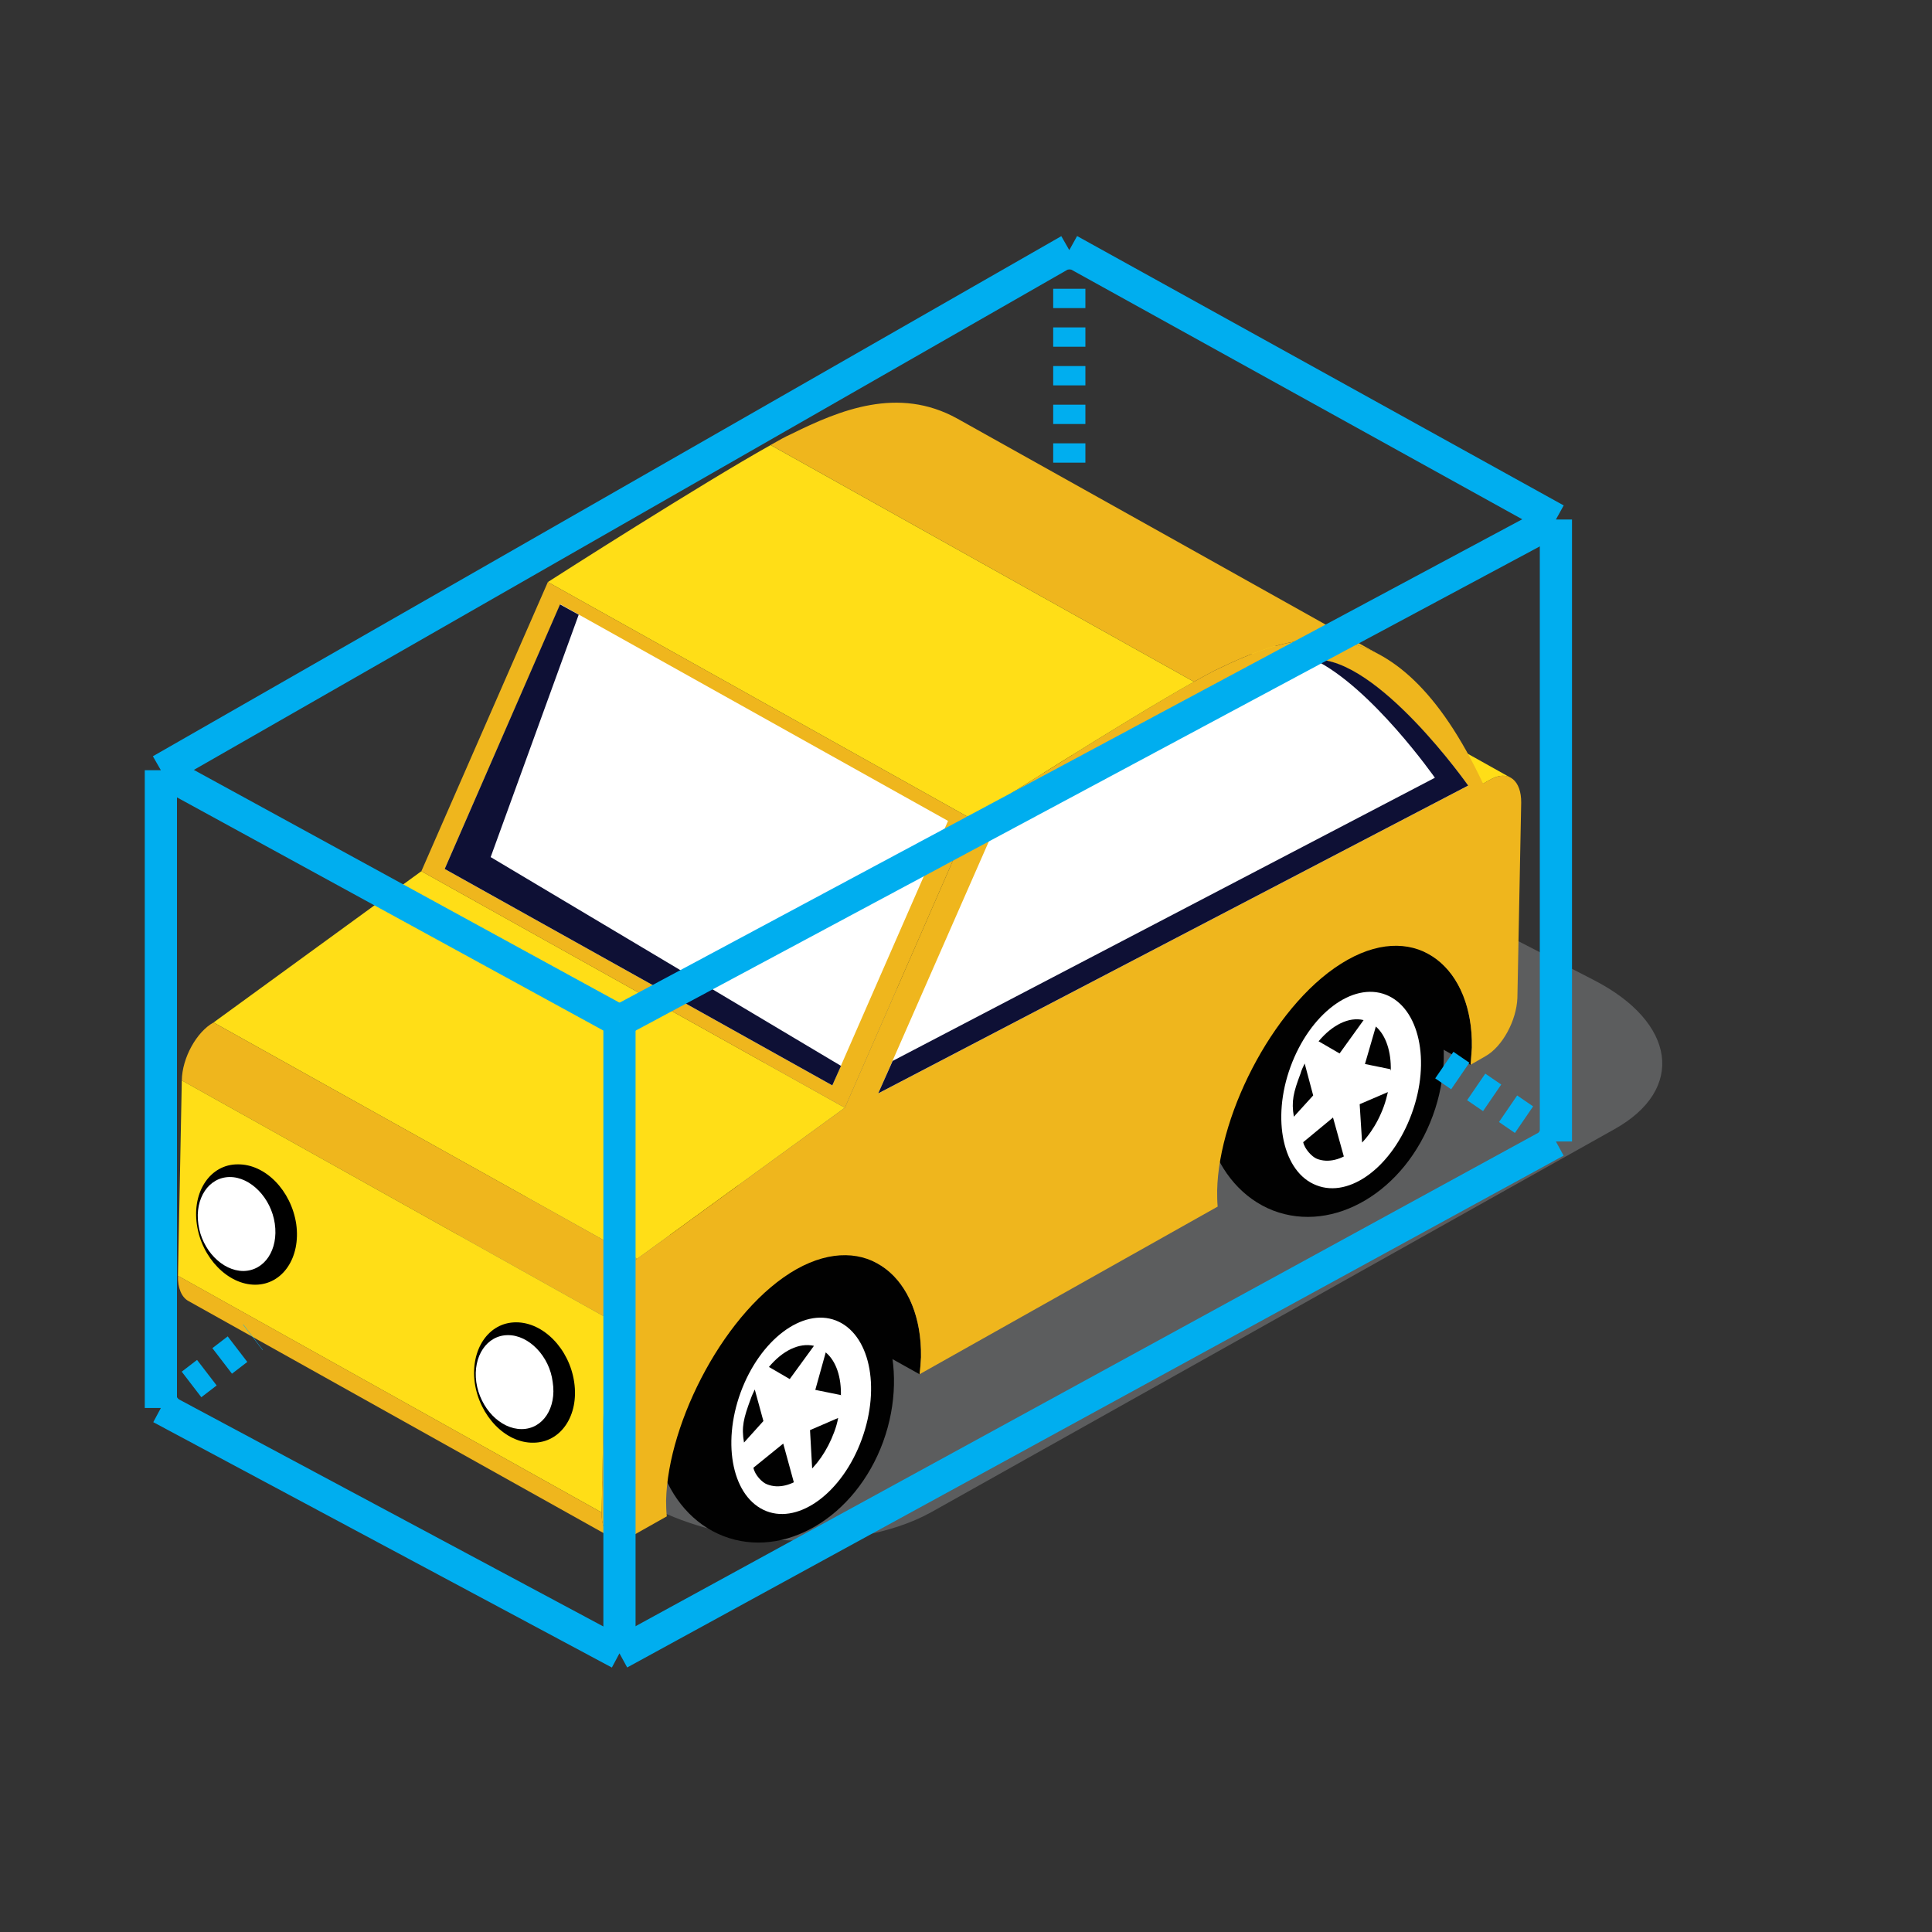
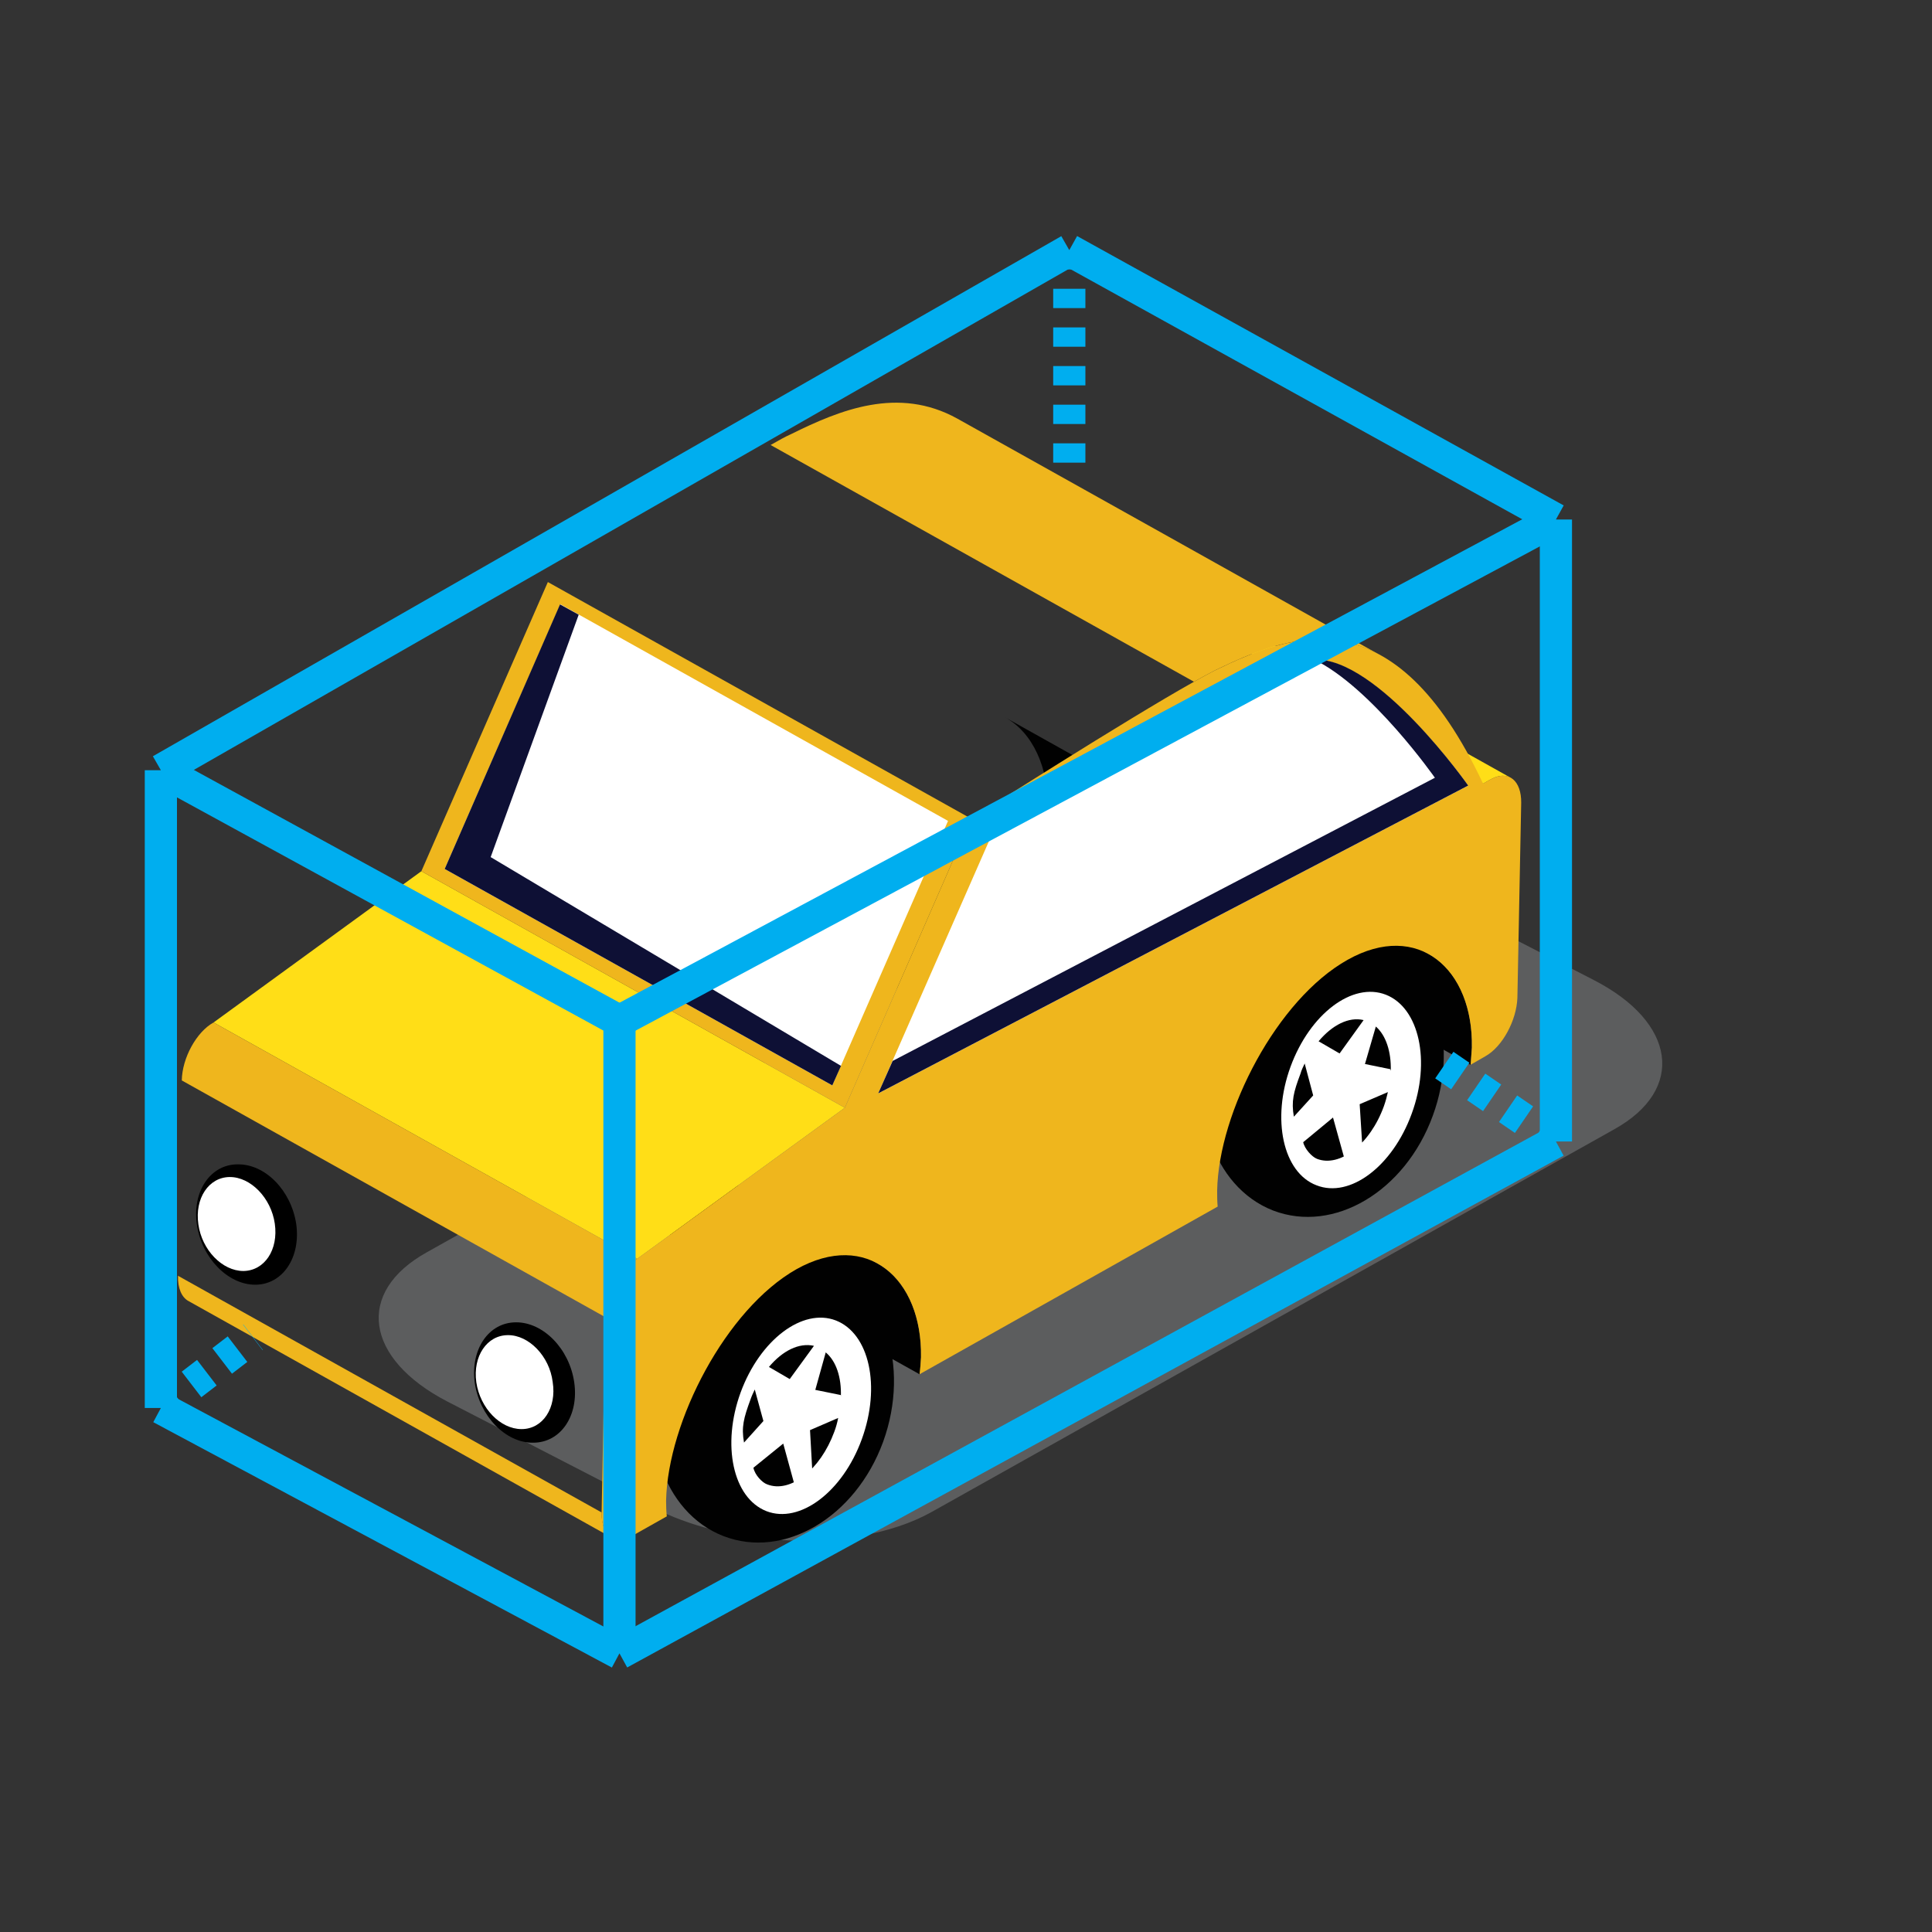
<svg xmlns="http://www.w3.org/2000/svg" version="1.1" id="Layer_1" x="0px" y="0px" width="30px" height="30px" viewBox="0 0 30 30" enable-background="new 0 0 30 30" xml:space="preserve">
  <rect x="0" y="0" width="30" height="30" fill="#333333" stroke="none" />
  <g id="Layer_3">
    <g>
      <g opacity="0.7">
        <g>
          <g>
            <g>
              <g>
                <path fill="#6D6F71" d="M19.604,13.065c-0.877-0.059-1.752,0.084-2.373,0.432l-10.606,5.95         c-1.108,0.617-0.962,1.65,0.322,2.316l3.194,1.647c0.564,0.289,1.249,0.455,1.937,0.5c0.884,0.06,1.762-0.084,2.383-0.429         l10.606-5.946c1.109-0.617,0.959-1.66-0.317-2.316l-3.198-1.648C20.986,13.28,20.295,13.11,19.604,13.065L19.604,13.065z" />
              </g>
            </g>
          </g>
        </g>
      </g>
      <g>
        <path fill="#010101" d="M15.611,11.141c2.19,1.225,4.38,2.451,6.574,3.674c0.422,0.236,0.684,0.77,0.67,1.455     c-0.006,0.082-0.012,0.174-0.019,0.265l-6.58-3.677c0.015-0.09,0.019-0.176,0.019-0.264     C16.289,11.913,16.031,11.375,15.611,11.141z" />
        <path fill="#010101" d="M7.054,15.95l6.576,3.673c0.422,0.236,0.683,0.771,0.672,1.453c-0.006,0.086-0.011,0.174-0.022,0.264     L7.7,17.664c0.015-0.09,0.02-0.176,0.021-0.262C7.732,16.721,7.474,16.186,7.054,15.95z" />
        <g>
          <path fill="#010101" d="M13.713,22.389c-0.43,1.174-1.539,1.828-2.48,1.463c-0.94-0.365-1.352-1.615-0.927-2.787      c0.432-1.178,1.541-1.832,2.485-1.473C13.725,19.961,14.142,21.209,13.713,22.389z" />
          <path fill="#FFFFFF" d="M12.979,20.504c-0.517-0.199-1.179,0.301-1.479,1.119c-0.296,0.812-0.121,1.637,0.401,1.842      c0.517,0.201,1.183-0.297,1.481-1.117C13.681,21.527,13.5,20.707,12.979,20.504z M13.057,21.686l-0.002-0.024l-0.395-0.08      l0.162-0.582C12.983,21.133,13.068,21.387,13.057,21.686z M12.639,20.898l-0.376,0.516l-0.323-0.188      C12.152,20.973,12.408,20.846,12.639,20.898z M11.72,21.576l0.134,0.49L11.553,22.4c-0.043-0.242-0.005-0.381,0.101-0.67      C11.674,21.672,11.697,21.625,11.72,21.576z M11.912,23.049c-0.078-0.027-0.192-0.148-0.213-0.258l0.463-0.375l0.183,0.668      l0.271-0.195l-0.038-0.682l0.437-0.189c-0.014,0.074-0.034,0.146-0.061,0.217C12.737,22.824,12.272,23.191,11.912,23.049z" />
        </g>
        <g>
          <path fill="#010101" d="M22.248,17.326c-0.43,1.176-1.537,1.832-2.479,1.471c-0.941-0.367-1.354-1.617-0.926-2.791      c0.43-1.175,1.539-1.833,2.481-1.472C22.266,14.903,22.68,16.152,22.248,17.326z" />
          <path fill="#FFFFFF" d="M21.52,15.446c-0.52-0.203-1.181,0.299-1.481,1.119c-0.297,0.812-0.118,1.642,0.403,1.84      c0.519,0.205,1.181-0.293,1.479-1.112C22.221,16.475,22.038,15.65,21.52,15.446z M21.596,16.627l-0.008-0.025l-0.393-0.08      l0.169-0.582C21.521,16.076,21.604,16.332,21.596,16.627z M21.174,15.84l-0.373,0.518l-0.326-0.189      C20.686,15.917,20.945,15.784,21.174,15.84z M20.259,16.514l0.132,0.496l-0.3,0.33c-0.041-0.24-0.007-0.377,0.103-0.668      C20.209,16.615,20.236,16.564,20.259,16.514z M20.449,17.994c-0.078-0.031-0.191-0.154-0.213-0.258l0.463-0.383l0.186,0.67      l0.271-0.195l-0.043-0.682l0.438-0.188c-0.015,0.069-0.036,0.146-0.062,0.219C21.275,17.768,20.805,18.133,20.449,17.994z" />
        </g>
        <path fill="#FFDE17" d="M16.882,8.399c-0.075-0.043-0.178-0.039-0.292,0.016c-0.011,0.008-0.061,0.033-0.135,0.076l6.574,3.678     c0.076-0.045,0.127-0.072,0.141-0.078c0.111-0.057,0.208-0.057,0.288-0.014C21.266,10.852,19.076,9.624,16.882,8.399z" />
        <g>
          <polygon fill="#FFDE17" points="9.894,19.547 3.316,15.877 6.543,13.528 13.119,17.201     " />
        </g>
        <g>
          <path fill="#EFB61D" d="M9.4,20.453l-6.577-3.676c0.005-0.348,0.228-0.754,0.493-0.9l6.577,3.669      C9.627,19.699,9.405,20.102,9.4,20.453z" />
        </g>
-         <polygon fill="#FFDE17" points="9.343,23.486 2.764,19.811 2.823,16.777 9.4,20.453    " />
        <path fill="#EFB61D" d="M9.504,23.879l-6.58-3.678c-0.102-0.057-0.165-0.195-0.16-0.391l6.579,3.676     C9.338,23.68,9.399,23.816,9.504,23.879z" />
        <g>
          <path fill="#EFB61D" d="M18.54,10.586c0.13-0.072,0.239-0.133,0.321-0.174c1.197-0.58,2.779-1.197,4.168,1.756      c0.076-0.045,0.127-0.072,0.141-0.078c0.258-0.131,0.455,0.033,0.451,0.375l-0.059,3.031c-0.014,0.35-0.231,0.757-0.498,0.906      l-0.228,0.131c0.007-0.09,0.013-0.182,0.019-0.264c0.024-1.227-0.838-1.977-1.928-1.366c-1.096,0.612-2.003,2.362-2.027,3.583      c0,0.087,0,0.168,0.008,0.25l-4.629,2.603c0.012-0.09,0.017-0.178,0.022-0.264c0.021-1.228-0.841-1.979-1.933-1.367      c-1.092,0.617-1.998,2.362-2.025,3.594c0,0.082,0.003,0.164,0.011,0.244l-0.543,0.306c-0.271,0.151-0.479-0.015-0.469-0.365      L9.4,20.453c0.005-0.352,0.227-0.754,0.493-0.906l3.226-2.346l1.962-4.488C15.199,12.637,17.479,11.18,18.54,10.586z" />
        </g>
        <path fill="#EFB61D" d="M14.865,6.5c2.191,1.225,4.387,2.451,6.576,3.678c-0.92-0.512-1.824-0.133-2.58,0.234     c-0.082,0.041-0.191,0.102-0.321,0.174L11.966,6.91c0.128-0.074,0.236-0.133,0.32-0.17C13.038,6.368,13.946,5.991,14.865,6.5z" />
-         <path fill="#FFDE17" d="M15.081,12.713L8.507,9.038c0.12-0.078,2.396-1.533,3.459-2.127l6.574,3.676     C17.479,11.18,15.199,12.637,15.081,12.713z" />
        <polygon fill="#EFB61D" points="13.119,17.201 6.543,13.528 8.507,9.038 15.081,12.713    " />
        <g>
          <polygon fill="#FFFFFF" points="12.924,16.854 6.905,13.493 8.701,9.383 14.721,12.747     " />
        </g>
        <polygon fill="#0E1035" points="6.905,13.493 12.924,16.854 13.059,16.551 7.619,13.309 8.986,9.545 8.696,9.385    " />
        <g>
          <path fill="#FFFFFF" d="M15.444,12.862l-1.807,4.117l9.16-4.78c0,0-1.548-2.186-2.538-1.938      C19.273,10.51,15.444,12.862,15.444,12.862z" />
        </g>
        <g>
          <path fill="#0E1035" d="M22.798,12.198c0,0-1.407-1.998-2.394-1.957c0.897,0.436,1.877,1.836,1.877,1.836l-8.42,4.397      l-0.224,0.504L22.798,12.198z" />
        </g>
        <g>
          <path d="M4.6,19.008c0.072,0.518-0.21,0.939-0.635,0.941c-0.422,0.002-0.834-0.414-0.908-0.936      C2.982,18.5,3.269,18.078,3.692,18.08C4.119,18.074,4.522,18.486,4.6,19.008z" />
          <path fill="#FFFFFF" d="M4.267,19c0.059,0.406-0.159,0.732-0.487,0.736c-0.329,0-0.645-0.326-0.7-0.726      c-0.058-0.403,0.162-0.731,0.487-0.733C3.892,18.275,4.21,18.602,4.267,19z" />
        </g>
        <g>
          <path d="M8.916,21.461c0.077,0.518-0.207,0.941-0.637,0.941c-0.427,0.006-0.832-0.412-0.907-0.93      c-0.07-0.515,0.213-0.939,0.641-0.939C8.435,20.531,8.84,20.943,8.916,21.461z" />
          <path fill="#FFFFFF" d="M8.582,21.459c0.064,0.402-0.152,0.732-0.483,0.732c-0.329,0-0.644-0.324-0.703-0.728      c-0.056-0.403,0.165-0.731,0.492-0.731C8.212,20.73,8.533,21.059,8.582,21.459z" />
        </g>
      </g>
    </g>
  </g>
  <g id="Layer_2">
    <path stroke="#00AEEF" stroke-width="0.5" stroke-miterlimit="10" d="M9.619,25.673" />
    <path fill="none" stroke="#00AEEF" stroke-width="0.5" stroke-miterlimit="10" d="M9.619,19.416" />
    <path fill="none" stroke="#00AEEF" stroke-width="0.5" stroke-miterlimit="10" d="M9.619,25.673" />
    <path fill="none" stroke="#00AEEF" stroke-width="0.5" stroke-miterlimit="10" d="M9.619,19.416" />
    <path fill="none" stroke="#00AEEF" stroke-width="0.5" stroke-miterlimit="10" d="M2.498,15.171" />
    <path fill="none" stroke="#00AEEF" stroke-width="0.5" stroke-miterlimit="10" d="M9.619,19.416" />
    <path fill="none" stroke="#00AEEF" stroke-width="0.5" stroke-miterlimit="10" d="M14.865,4.846" />
    <path fill="none" stroke="#00AEEF" stroke-width="0.5" stroke-miterlimit="10" d="M14.865,4.846" />
    <path fill="none" stroke="#00AEEF" stroke-width="0.5" stroke-miterlimit="10" d="M9.619,25.673" />
    <path fill="none" stroke="#00AEEF" stroke-width="0.5" stroke-miterlimit="10" d="M24.16,17.725" />
    <line fill="none" stroke="#00AEEF" stroke-width="0.5" stroke-miterlimit="10" x1="9.619" y1="25.673" x2="24.16" y2="17.725" />
    <path fill="none" stroke="#00AEEF" stroke-width="0.5" stroke-miterlimit="10" d="M9.619,25.673" />
    <path fill="none" stroke="#00AEEF" stroke-width="0.5" stroke-miterlimit="10" d="M2.498,21.863" />
    <line fill="none" stroke="#00AEEF" stroke-width="0.5" stroke-miterlimit="10" x1="9.619" y1="15.854" x2="24.16" y2="8.067" />
    <line fill="none" stroke="#00AEEF" stroke-width="0.5" stroke-miterlimit="10" x1="9.619" y1="15.854" x2="2.498" y2="11.96" />
    <line fill="none" stroke="#00AEEF" stroke-width="0.5" stroke-miterlimit="10" x1="2.498" y1="21.863" x2="9.619" y2="25.673" />
    <path fill="none" stroke="#00AEEF" stroke-width="0.5" stroke-miterlimit="10" d="M24.16,8.067" />
    <line fill="none" stroke="#00AEEF" stroke-width="0.5" stroke-miterlimit="10" x1="2.498" y1="11.96" x2="16.604" y2="3.884" />
    <line fill="none" stroke="#00AEEF" stroke-width="0.5" stroke-miterlimit="10" x1="24.16" y1="8.067" x2="16.604" y2="3.884" />
    <line fill="none" stroke="#00AEEF" stroke-width="0.5" stroke-miterlimit="10" x1="2.498" y1="11.96" x2="2.498" y2="21.863" />
    <line fill="none" stroke="#00AEEF" stroke-width="0.5" stroke-miterlimit="10" x1="9.619" y1="15.854" x2="9.619" y2="25.673" />
    <line fill="none" stroke="#00AEEF" stroke-width="0.5" stroke-miterlimit="10" x1="24.16" y1="8.067" x2="24.16" y2="17.725" />
    <line fill="none" stroke="#00AEEF" stroke-width="0.5" stroke-miterlimit="10" stroke-dasharray="0.3" x1="16.604" y1="3.884" x2="16.604" y2="7.472" />
    <line fill="none" stroke="#00AEEF" stroke-width="0.5" stroke-miterlimit="10" stroke-dasharray="0.3" x1="2.498" y1="21.863" x2="3.93" y2="20.764" />
    <line fill="none" stroke="#00AEEF" stroke-width="0.5" stroke-miterlimit="10" stroke-dasharray="0.3" x1="24.16" y1="17.725" x2="22.419" y2="16.533" />
  </g>
</svg>